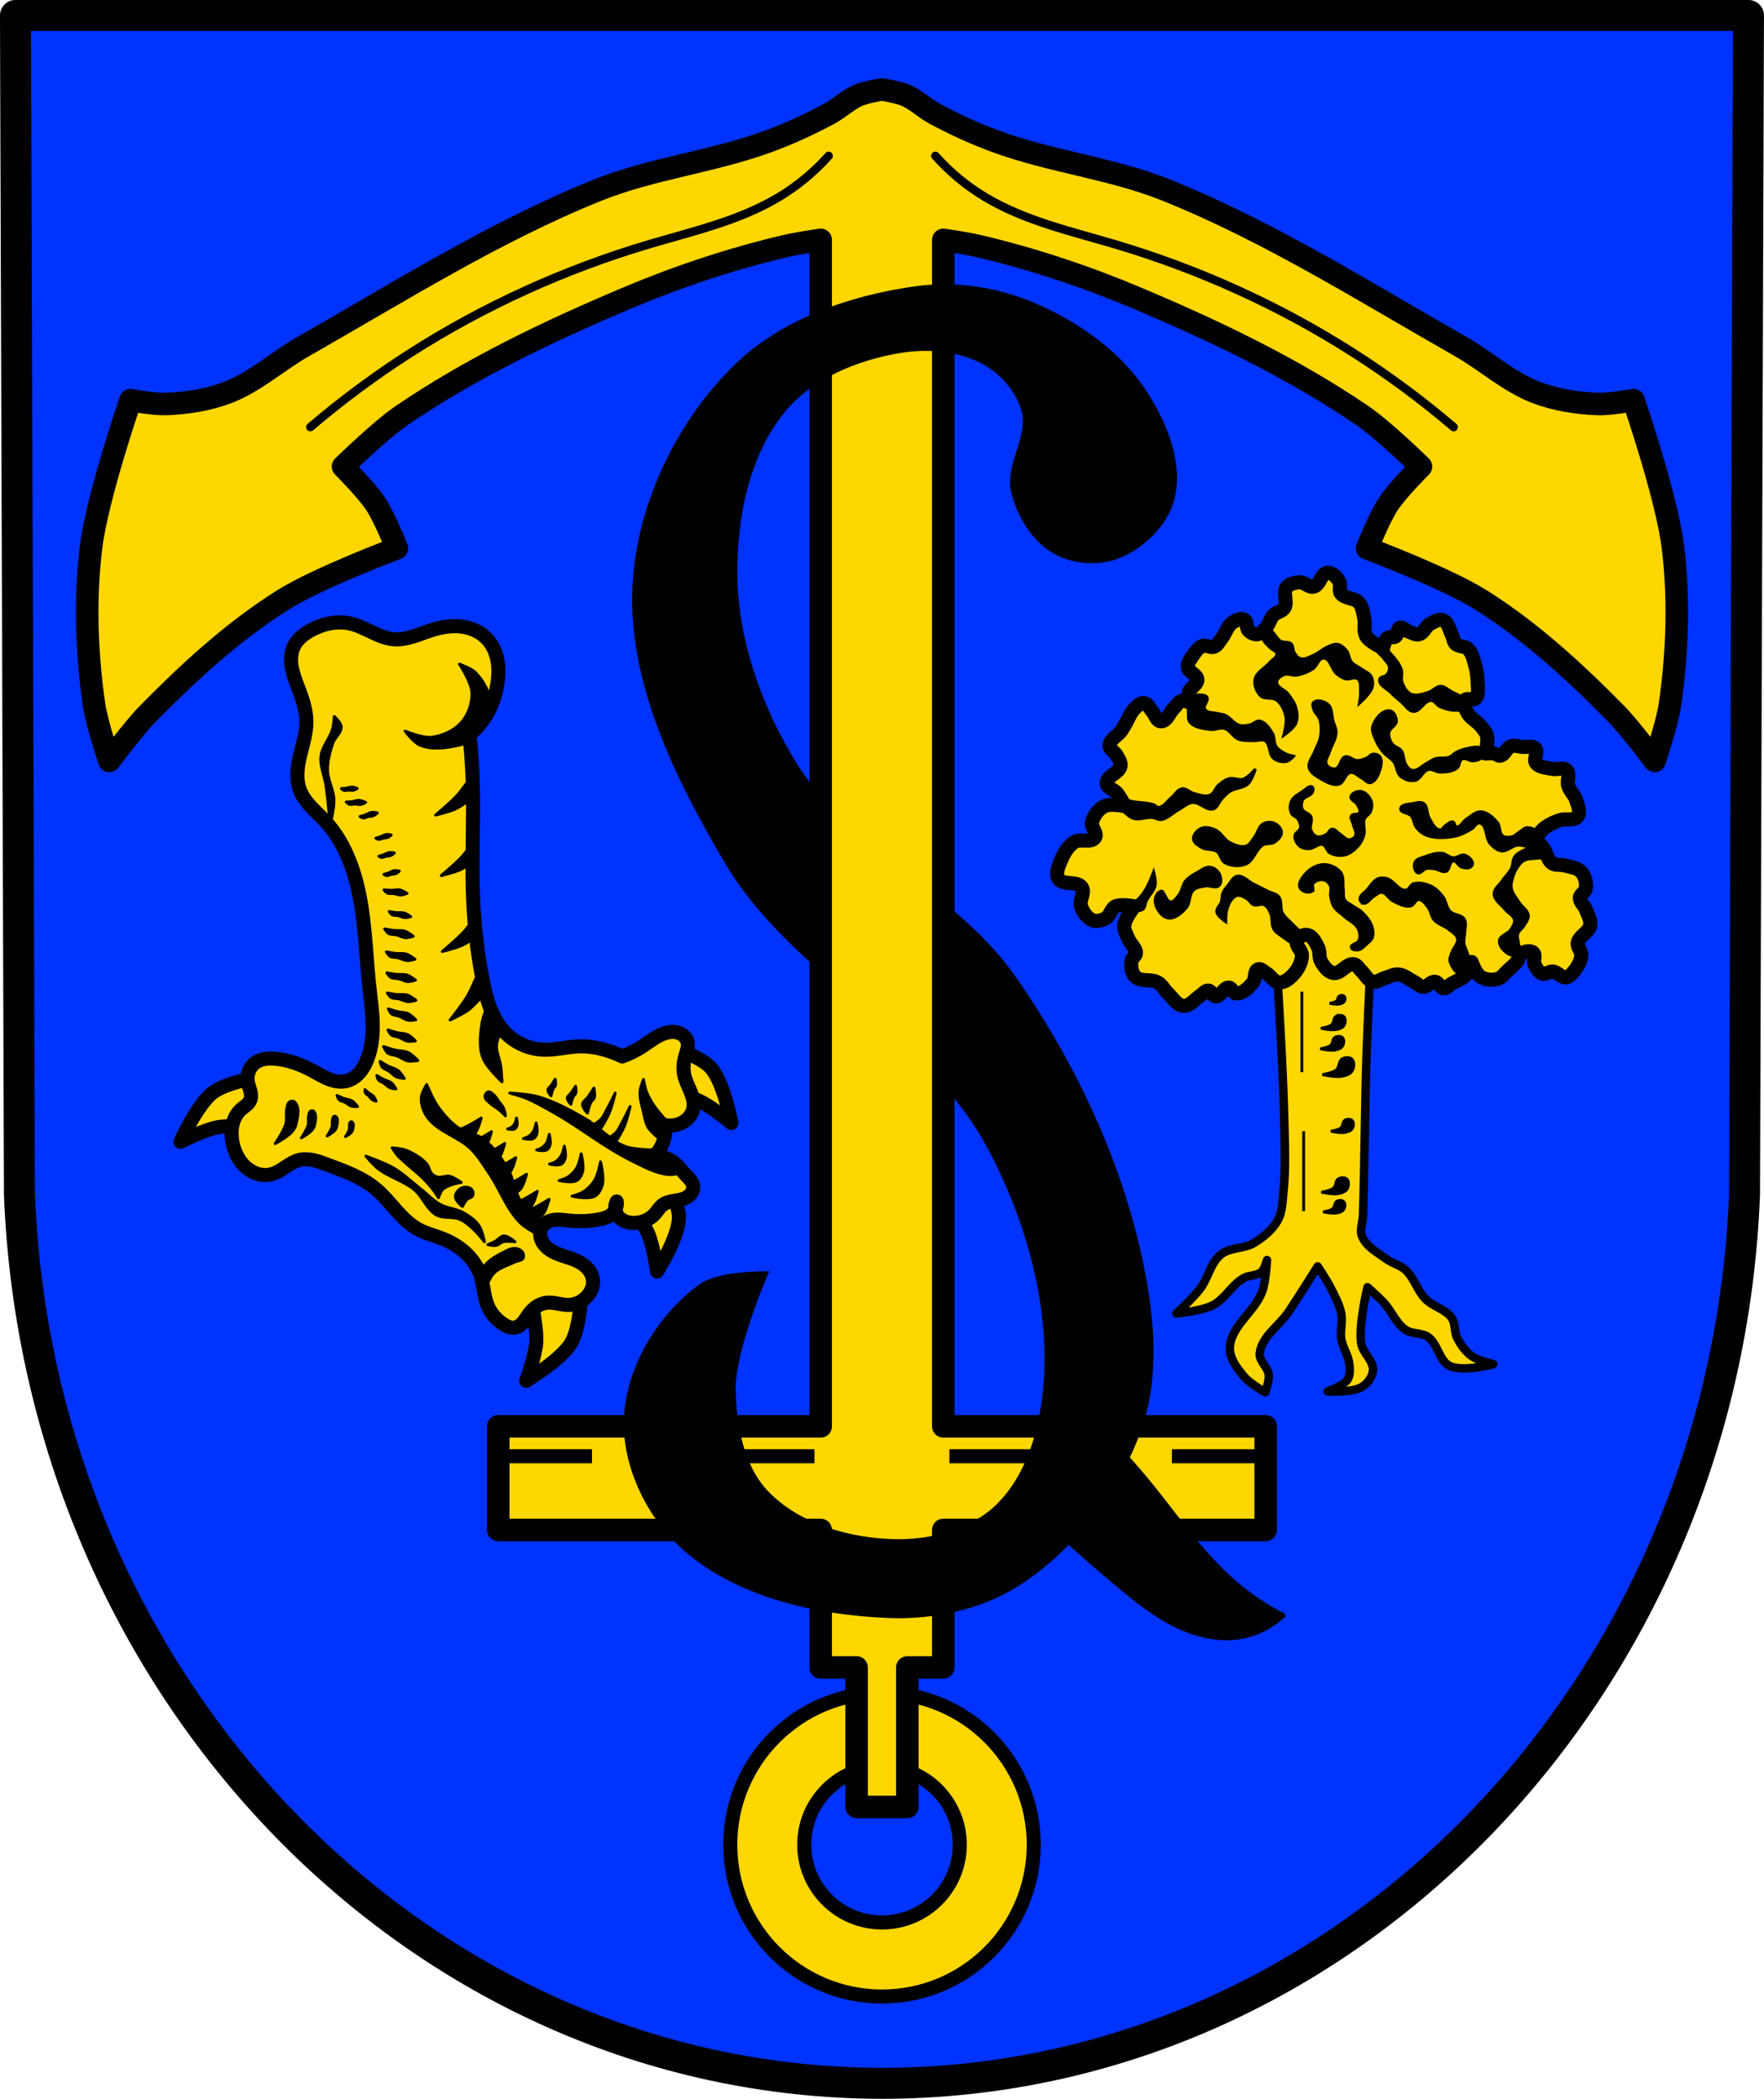
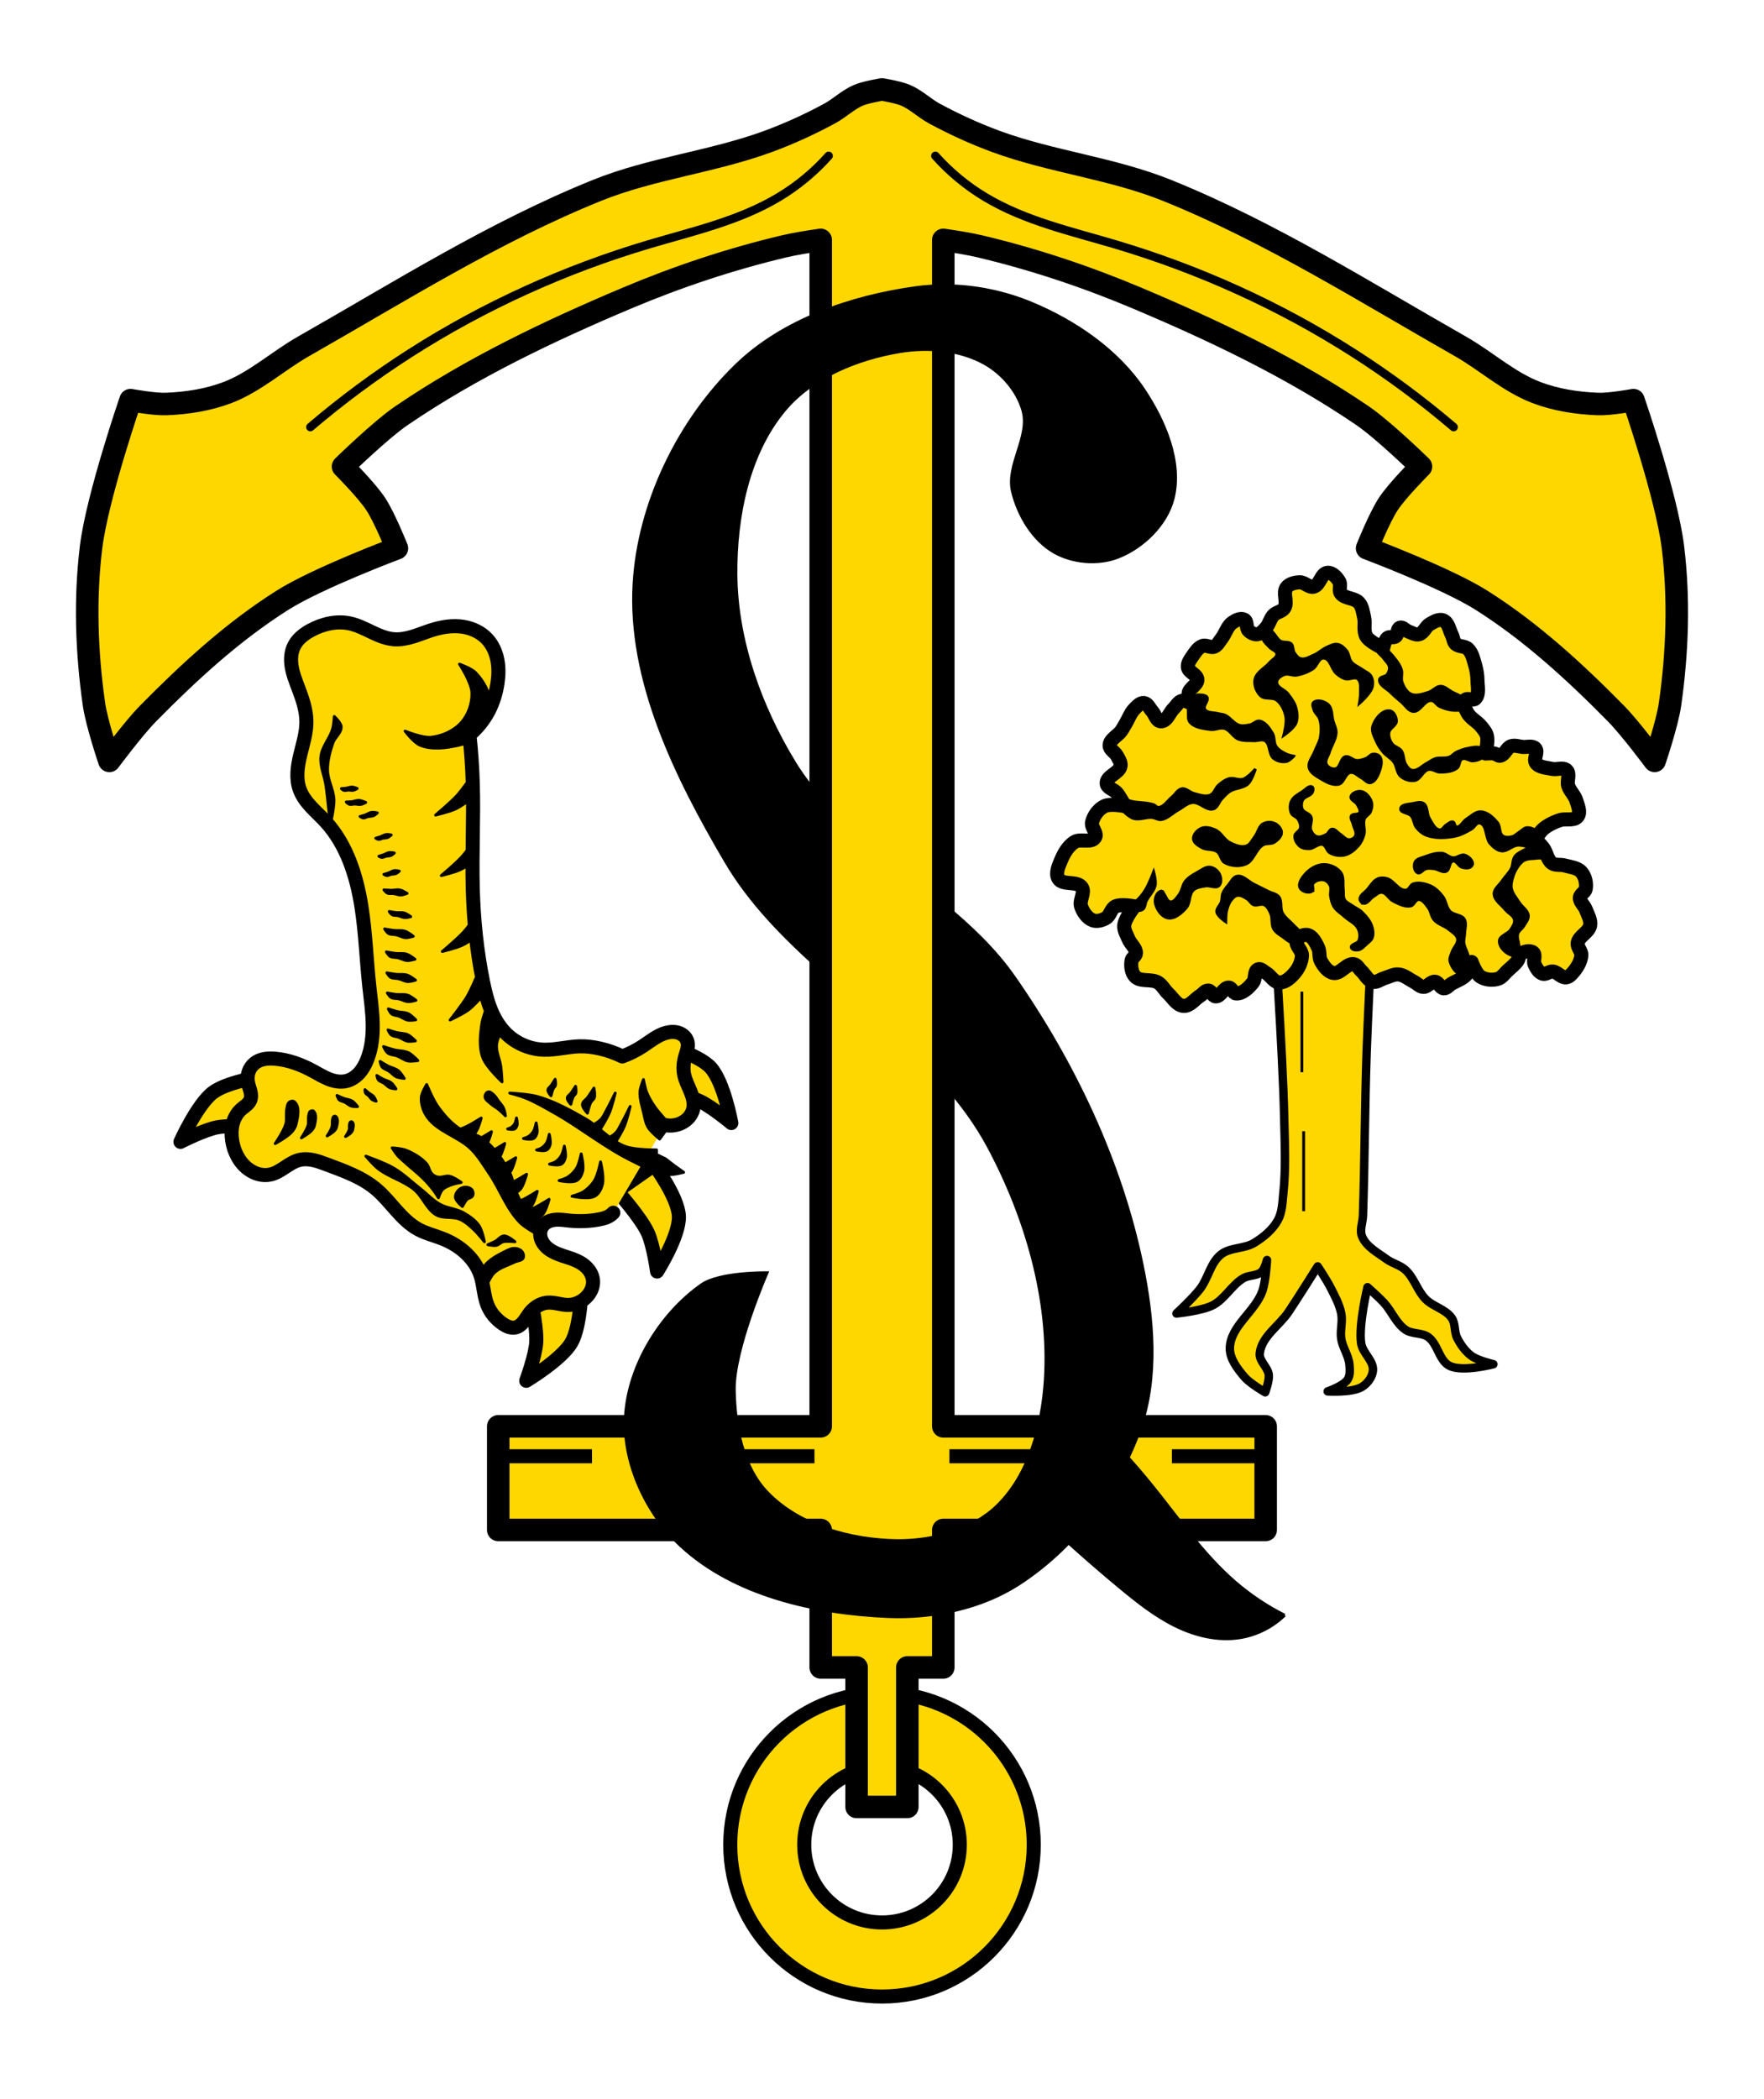
<svg xmlns="http://www.w3.org/2000/svg" xmlns:ns1="http://www.inkscape.org/namespaces/inkscape" xmlns:ns2="http://sodipodi.sourceforge.net/DTD/sodipodi-0.dtd" version="1.1" viewBox="0 0 626.84 745.63" id="svg2" ns1:version="0.48.4 r9939" width="100%" height="100%" ns2:docname="result(16).svg">
  <defs id="defs80" />
  <ns2:namedview pagecolor="#ffffff" bordercolor="#666666" borderopacity="1" objecttolerance="10" gridtolerance="10" guidetolerance="10" ns1:pageopacity="0" ns1:pageshadow="2" ns1:window-width="640" ns1:window-height="480" id="namedview78" showgrid="false" ns1:zoom="0.31651087" ns1:cx="313.42" ns1:cy="372.815" ns1:window-x="0" ns1:window-y="0" ns1:window-maximized="0" ns1:current-layer="svg2" />
  <path d="m50.727 604.42-0.381 108.06c-1.853 45.454-38.473 81.455-82.88 81.478-44.368-0.056-81-36.068-82.88-81.478l-0.381-108.06h83.261z" fill="none" id="path6" />
-   <path d="m621.33 5.494-1.408 418.83c-6.854 176.18-142.29 315.71-306.51 315.8-164.08-0.216-299.56-139.8-306.51-315.8l-1.408-418.83h307.92z" fill="#03f" stroke="#000" stroke-linecap="round" stroke-linejoin="round" stroke-width="11" id="path8" />
  <path d="m313.44 601.41c-29.785 0-53.938 24.153-53.938 53.938s24.153 53.938 53.938 53.938 53.906-24.153 53.906-53.938-24.122-53.938-53.906-53.938zm0 26.312c15.263 0 27.625 12.362 27.625 27.625s-12.362 27.625-27.625 27.625-27.656-12.362-27.656-27.625 12.394-27.625 27.656-27.625z" fill="#ffd700" stroke="#000" stroke-dashoffset="3.118" stroke-linecap="round" stroke-linejoin="round" stroke-width="5" id="path10" />
  <path d="m313.42 31.781s-5.734 0.938-8.375 2.062c-3.722 1.584-6.691 4.579-10.25 6.5-7.043 3.802-14.332 7.145-21.844 9.906-19.796 7.276-41.286 9.512-60.844 17.406-36.478 14.724-70.025 35.927-104.22 55.375-9.152 5.205-17.167 12.641-27 16.406-6.927 2.652-14.464 3.806-21.875 4.094-4.236 0.165-12.625-1.375-12.625-1.375s-11.841 34.372-14.031 52.281c-2.255 18.432-1.59 37.335 1.031 55.719 0.983 6.893 5.469 20.156 5.469 20.156s8.633-11.616 13.688-16.75c14.631-14.862 30.178-29.179 47.812-40.312 12.586-7.947 40.688-18.469 40.688-18.469s-4.341-10.866-7.531-15.719c-3.237-4.925-11.625-13.312-11.625-13.312s13.236-12.943 20.844-18.125c24.843-16.922 52.275-30 79.969-41.688 18.119-7.647 36.894-13.904 56.031-18.437 3.451-0.817 8.245-1.613 12.906-2.281v421.5h-114.59v36.812h114.59v48.844h12.75v49.562h18.031v-49.562h12.781v-48.844h114.56v-36.812h-114.56v-421.5c4.651 0.667 9.463 1.466 12.906 2.281 19.137 4.533 37.912 10.791 56.031 18.437 27.694 11.687 55.126 24.766 79.969 41.688 7.607 5.182 20.844 18.125 20.844 18.125s-8.388 8.388-11.625 13.312c-3.191 4.853-7.531 15.719-7.531 15.719s28.07 10.522 40.656 18.469c17.635 11.134 33.213 25.45 47.844 40.312 5.054 5.135 13.688 16.75 13.688 16.75s4.486-13.263 5.469-20.156c2.621-18.384 3.286-37.287 1.031-55.719-2.191-17.909-14.031-52.281-14.031-52.281s-8.389 1.54-12.625 1.375c-7.411-0.288-14.98-1.442-21.906-4.094-9.833-3.765-17.848-11.201-27-16.406-34.194-19.448-67.71-40.651-104.19-55.375-19.558-7.894-41.048-10.13-60.844-17.406-7.512-2.761-14.801-6.104-21.844-9.906-3.559-1.921-6.528-4.916-10.25-6.5-2.641-1.124-8.375-2.062-8.375-2.062z" fill="#ffd700" stroke="#000" stroke-dashoffset="3.118" stroke-linecap="round" stroke-linejoin="round" stroke-width="8" id="path12" />
  <path d="m179.25 517.35h31.116" fill="none" stroke="#000" stroke-width="5" id="path14" />
  <path d="m416.44 517.35h31.116" fill="none" stroke="#000" stroke-width="5" id="path16" />
  <path d="m258.31 517.35h31.116" fill="none" stroke="#000" stroke-width="5" id="path18" />
  <path d="m337.38 517.35h31.116" fill="none" stroke="#000" stroke-width="5" id="path20" />
  <path d="m110.28 151.73c11.229-9.566 23.112-18.364 35.538-26.312 26.236-16.782 54.889-29.749 84.745-38.614 15.73-4.67 32.052-8.317 46.131-16.744 6.62-3.962 12.634-8.935 17.769-14.694" fill="none" stroke="#000" stroke-linecap="round" stroke-linejoin="round" stroke-width="3" id="path22" />
  <path d="m516.56 151.73c-11.229-9.566-23.112-18.364-35.538-26.312-26.236-16.782-54.889-29.749-84.745-38.614-15.73-4.67-32.052-8.317-46.131-16.744-6.62-3.962-12.634-8.935-17.769-14.694" fill="none" stroke="#000" stroke-linecap="round" stroke-linejoin="round" stroke-width="3" id="path24" />
  <path transform="translate(0 -1.7412e-5)" d="m335.81 101.5c-3.501-0.014-6.98 0.214-10.406 0.688-22.973 3.177-47.236 11.47-63.875 27.625-20.429 19.834-34.513 48.952-36.219 77.375-2.079 34.627 14.958 68.935 32.531 98.844 8.667 14.75 20.82 26.96 33.781 38.562v-61.188c-3.386-3.871-6.51-7.956-9.219-12.375-12.211-19.923-20.691-43.571-20.875-66.938-0.16-20.269 4.224-42.73 17.188-58.312 9.834-11.821 25.986-18.367 41.156-20.875 9.994-1.652 21.275-0.704 30.094 4.281 6.205 3.508 11.541 9.74 13.5 16.594 2.665 9.324-5.965 19.418-3.688 28.844 2.04 8.442 7.205 17.144 14.719 21.5 6.573 3.81 15.629 4.572 22.719 1.844 8.918-3.432 17.331-11.607 19.656-20.875 3.249-12.953-3.015-27.586-10.438-38.688-9.328-13.952-24.413-24.235-39.906-30.688-9.579-3.989-20.215-6.178-30.719-6.219zm-0.625 219.59v63.75c6.132 6.916 11.618 14.295 16 22.469 13.438 25.068 22.048 54.521 20.25 82.906-1.012 15.969-5.681 33.693-17.188 44.812-9.029 8.725-23.039 12.44-35.594 12.281-16.383-0.207-34.745-5.34-46.062-17.188-8.762-9.173-11.408-23.536-11.656-36.219-0.282-14.447 11.656-41.75 11.656-41.75s-16.881-0.275-23.344 4.281c-14.689 10.356-25.909 28.717-27 46.656-1.013 16.657 7.427 34.707 19.656 46.062 19.018 17.659 47.727 24.063 73.656 25.156 16.018 0.675 33.222-2.905 46.656-11.656 19.552-12.736 35.311-33.219 43-55.25 6.407-18.358 4.54-39.305 0.594-58.344-7.55-36.421-24.148-71.384-45.406-101.91-6.912-9.924-15.789-18.233-25.219-26.062z" stroke="#000" stroke-width="1px" id="path26" />
  <path d="m456.52 573.82c-4.297 4.198-9.91 7.03-15.84 7.991-7.857 1.274-15.974-0.713-23.11-4.237-7.137-3.524-13.43-8.52-19.557-13.601-9.936-8.239-19.599-16.807-28.968-25.686l21.976-30.823c6.342 6.284 12.347 12.909 17.98 19.835 9.635 11.847 18.281 24.679 29.824 34.676 5.379 4.659 11.338 8.647 17.695 11.844v1e-5" stroke="#000" stroke-width="1px" id="path28" />
  <path transform="translate(0 -1.7412e-5)" d="m235.16 371.03-4.969 16.219s12.362 1.32 18 3.719c4.346 1.849 11.688 8 11.688 8s-2.629-14.55-7.375-19.719c-4.326-4.712-17.344-8.219-17.344-8.219zm-139.88 11.062s-14.1 1.911-19.562 6c-5.618 4.205-11.594 17.562-11.594 17.562s8.538-4.357 13.188-5.188c6.031-1.077 18.375 0.406 18.375 0.406l-0.406-18.781zm137.22 31.781-13.188 9.25s8.295 9.256 10.875 14.812c1.989 4.284 3.312 13.781 3.312 13.781s7.992-12.581 7.75-19.594c-0.233-6.745-8.75-18.25-8.75-18.25zm-25.844 42.906-18.688 1.844s2.939 12.102 2.594 18.219c-0.266 4.715-3.562 13.688-3.562 13.688s12.563-7.512 16.062-13.594c3.403-5.914 3.594-20.156 3.594-20.156z" fill="#ffd700" stroke="#000" stroke-linecap="round" stroke-linejoin="round" stroke-width="5" id="path30" />
-   <path d="m236.31 399.68c2.011 0.419 4.161 0.132 5.992-0.799 0.957-0.487 1.829-1.146 2.526-1.962 0.698-0.816 1.217-1.788 1.468-2.832 0.253-1.052 0.23-2.158 0.039-3.223-0.191-1.065-0.547-2.094-0.956-3.096-0.817-2.004-1.859-3.942-2.279-6.065-0.419-2.114-0.196-4.32 0.399-6.392 0.245-0.853 0.553-1.689 0.747-2.555 0.194-0.866 0.271-1.778 0.052-2.638-0.189-0.741-0.596-1.421-1.137-1.962s-1.213-0.945-1.933-1.202c-1.441-0.514-3.043-0.434-4.519-0.032-3.123 0.851-5.676 3.028-8.389 4.794-2.251 1.465-4.668 2.674-7.191 3.595-2.484-1.215-5.106-2.149-7.8-2.776-2.417-0.563-4.899-0.881-7.38-0.819-4.283 0.108-8.501 1.342-12.783 1.198-5.068-0.169-10.043-2.36-13.582-5.992-2.364-2.426-4.075-5.432-5.309-8.586-1.234-3.155-2.01-6.469-2.681-9.79-2.179-10.78-3.296-21.763-3.595-32.757-0.341-12.513 0.373-25.039 0-37.551-0.171-5.739-0.571-11.471-1.198-17.178 2.78-2.32 5.101-5.187 6.791-8.389 1.639-3.106 2.682-6.513 3.196-9.987 0.403-2.726 0.482-5.523-0.046-8.227-0.528-2.705-1.688-5.32-3.549-7.352-2.171-2.371-5.221-3.849-8.389-4.394-3.864-0.664-7.852 8.2e-4 -11.585 1.198-2.169 0.696-4.279 1.57-6.457 2.236-2.178 0.666-4.454 1.126-6.726 0.96-2.765-0.202-5.374-1.315-7.878-2.505-2.504-1.189-4.996-2.482-7.701-3.088-4.715-1.056-9.733 0.097-13.982 2.397-2.442 1.322-4.758 3.106-5.992 5.593-1.133 2.283-1.247 4.963-0.816 7.475 0.431 2.512 1.373 4.903 2.28 7.286 1.474 3.871 2.887 7.863 2.931 12.004 0.043 4.106-1.26 8.087-2.218 12.08-0.958 3.993-1.56 8.278-0.159 12.138 0.831 2.289 2.321 4.283 3.969 6.075 1.648 1.792 3.471 3.417 5.124 5.205 7.581 8.206 11.134 19.378 12.858 30.416 1.466 9.388 1.769 18.917 2.796 28.363 0.473 4.352 1.101 8.697 1.194 13.075 0.093 4.377-0.366 8.827-1.993 12.892-0.693 1.73-1.604 3.394-2.868 4.764-1.263 1.37-2.9 2.437-4.723 2.826-2.024 0.432-4.148 0.012-6.072-0.751-1.923-0.763-3.694-1.859-5.513-2.844-4.215-2.284-8.804-4.012-13.582-4.394-1.254-0.1-2.523-0.107-3.76 0.12s-2.445 0.697-3.431 1.478c-0.989 0.783-1.73 1.865-2.138 3.058-0.408 1.193-0.485 2.492-0.259 3.733 0.196 1.077 0.613 2.102 0.875 3.165 0.131 0.532 0.223 1.076 0.226 1.623 0.003 0.548-0.085 1.1-0.302 1.603-0.301 0.699-0.837 1.272-1.416 1.766-0.579 0.494-1.211 0.924-1.78 1.43-1.511 1.345-2.523 3.2-3.018 5.161-0.495 1.961-0.492 4.026-0.178 6.024 0.608 3.864 2.472 7.629 5.593 9.987 1.13 0.854 2.413 1.515 3.782 1.879 1.369 0.364 2.825 0.426 4.207 0.118 1.9-0.423 3.575-1.509 5.2-2.58 1.625-1.071 3.292-2.167 5.186-2.613 1.601-0.377 3.287-0.266 4.894 0.086s3.152 0.937 4.694 1.512c6.17 2.301 12.539 4.547 17.577 8.789 2.678 2.255 4.889 5.002 7.224 7.61 2.335 2.609 4.862 5.133 7.956 6.771 2.647 1.402 5.602 2.098 8.389 3.196 3.253 1.281 6.304 3.133 8.789 5.593 2.147 2.126 3.864 4.716 4.794 7.59 1.095 3.386 1.085 7.078 2.397 10.386 1.098 2.769 3.107 5.15 5.593 6.791 0.651 0.43 1.341 0.814 2.085 1.05s1.548 0.32 2.31 0.148c1.131-0.255 2.072-1.046 2.804-1.944 0.732-0.898 1.299-1.919 1.99-2.85 0.77-1.039 1.699-1.968 2.782-2.675 1.083-0.707 2.323-1.188 3.61-1.32 1.269-0.13 2.547 0.077 3.801 0.313 1.254 0.235 2.514 0.5 3.789 0.486 2.577-0.028 5.098-1.252 6.791-3.196 1.248-1.432 2.069-3.295 1.997-5.193-0.055-1.448-0.625-2.852-1.496-4.01s-2.031-2.078-3.298-2.782c-3.097-1.72-6.786-2.163-9.848-3.946-1.531-0.891-2.903-2.148-3.629-3.764-0.363-0.808-0.557-1.696-0.52-2.582 0.037-0.885 0.309-1.765 0.814-2.492 0.491-0.706 1.189-1.256 1.964-1.628 0.775-0.373 1.625-0.574 2.481-0.659 1.712-0.17 3.431 0.117 5.142 0.29 3.459 0.35 6.968 0.233 10.386-0.399 0.956-0.177 1.909-0.395 2.807-0.766s1.744-0.901 2.386-1.631c0.947-1.077 1.396-2.575 1.198-3.995-0.44 0.898-0.604 1.929-0.462 2.92 0.141 0.99 0.587 1.935 1.261 2.673 0.599 0.656 1.367 1.145 2.195 1.468 0.827 0.322 1.712 0.481 2.599 0.53 2.962 0.161 6.01-0.987 7.99-3.196 0.947-1.057 1.661-2.344 2.796-3.196 1.121-0.841 2.537-1.169 3.919-1.404 1.381-0.235 2.799-0.404 4.071-0.992 0.846-0.392 1.617-0.974 2.146-1.743 0.528-0.768 0.798-1.731 0.651-2.652-0.116-0.723-0.477-1.387-0.921-1.97-0.444-0.582-0.972-1.094-1.476-1.626-1.688-1.783-3.146-3.837-5.193-5.193-1.867-1.237-4.163-1.811-6.392-1.598 1.398-1.339 2.497-2.988 3.196-4.794 0.783-2.022 1.06-4.239 0.799-6.392" fill="#ffd700" stroke="#000" stroke-linecap="round" stroke-linejoin="round" stroke-width="5" id="path32" />
+   <path d="m236.31 399.68c2.011 0.419 4.161 0.132 5.992-0.799 0.957-0.487 1.829-1.146 2.526-1.962 0.698-0.816 1.217-1.788 1.468-2.832 0.253-1.052 0.23-2.158 0.039-3.223-0.191-1.065-0.547-2.094-0.956-3.096-0.817-2.004-1.859-3.942-2.279-6.065-0.419-2.114-0.196-4.32 0.399-6.392 0.245-0.853 0.553-1.689 0.747-2.555 0.194-0.866 0.271-1.778 0.052-2.638-0.189-0.741-0.596-1.421-1.137-1.962s-1.213-0.945-1.933-1.202c-1.441-0.514-3.043-0.434-4.519-0.032-3.123 0.851-5.676 3.028-8.389 4.794-2.251 1.465-4.668 2.674-7.191 3.595-2.484-1.215-5.106-2.149-7.8-2.776-2.417-0.563-4.899-0.881-7.38-0.819-4.283 0.108-8.501 1.342-12.783 1.198-5.068-0.169-10.043-2.36-13.582-5.992-2.364-2.426-4.075-5.432-5.309-8.586-1.234-3.155-2.01-6.469-2.681-9.79-2.179-10.78-3.296-21.763-3.595-32.757-0.341-12.513 0.373-25.039 0-37.551-0.171-5.739-0.571-11.471-1.198-17.178 2.78-2.32 5.101-5.187 6.791-8.389 1.639-3.106 2.682-6.513 3.196-9.987 0.403-2.726 0.482-5.523-0.046-8.227-0.528-2.705-1.688-5.32-3.549-7.352-2.171-2.371-5.221-3.849-8.389-4.394-3.864-0.664-7.852 8.2e-4 -11.585 1.198-2.169 0.696-4.279 1.57-6.457 2.236-2.178 0.666-4.454 1.126-6.726 0.96-2.765-0.202-5.374-1.315-7.878-2.505-2.504-1.189-4.996-2.482-7.701-3.088-4.715-1.056-9.733 0.097-13.982 2.397-2.442 1.322-4.758 3.106-5.992 5.593-1.133 2.283-1.247 4.963-0.816 7.475 0.431 2.512 1.373 4.903 2.28 7.286 1.474 3.871 2.887 7.863 2.931 12.004 0.043 4.106-1.26 8.087-2.218 12.08-0.958 3.993-1.56 8.278-0.159 12.138 0.831 2.289 2.321 4.283 3.969 6.075 1.648 1.792 3.471 3.417 5.124 5.205 7.581 8.206 11.134 19.378 12.858 30.416 1.466 9.388 1.769 18.917 2.796 28.363 0.473 4.352 1.101 8.697 1.194 13.075 0.093 4.377-0.366 8.827-1.993 12.892-0.693 1.73-1.604 3.394-2.868 4.764-1.263 1.37-2.9 2.437-4.723 2.826-2.024 0.432-4.148 0.012-6.072-0.751-1.923-0.763-3.694-1.859-5.513-2.844-4.215-2.284-8.804-4.012-13.582-4.394-1.254-0.1-2.523-0.107-3.76 0.12s-2.445 0.697-3.431 1.478c-0.989 0.783-1.73 1.865-2.138 3.058-0.408 1.193-0.485 2.492-0.259 3.733 0.196 1.077 0.613 2.102 0.875 3.165 0.131 0.532 0.223 1.076 0.226 1.623 0.003 0.548-0.085 1.1-0.302 1.603-0.301 0.699-0.837 1.272-1.416 1.766-0.579 0.494-1.211 0.924-1.78 1.43-1.511 1.345-2.523 3.2-3.018 5.161-0.495 1.961-0.492 4.026-0.178 6.024 0.608 3.864 2.472 7.629 5.593 9.987 1.13 0.854 2.413 1.515 3.782 1.879 1.369 0.364 2.825 0.426 4.207 0.118 1.9-0.423 3.575-1.509 5.2-2.58 1.625-1.071 3.292-2.167 5.186-2.613 1.601-0.377 3.287-0.266 4.894 0.086s3.152 0.937 4.694 1.512c6.17 2.301 12.539 4.547 17.577 8.789 2.678 2.255 4.889 5.002 7.224 7.61 2.335 2.609 4.862 5.133 7.956 6.771 2.647 1.402 5.602 2.098 8.389 3.196 3.253 1.281 6.304 3.133 8.789 5.593 2.147 2.126 3.864 4.716 4.794 7.59 1.095 3.386 1.085 7.078 2.397 10.386 1.098 2.769 3.107 5.15 5.593 6.791 0.651 0.43 1.341 0.814 2.085 1.05s1.548 0.32 2.31 0.148c1.131-0.255 2.072-1.046 2.804-1.944 0.732-0.898 1.299-1.919 1.99-2.85 0.77-1.039 1.699-1.968 2.782-2.675 1.083-0.707 2.323-1.188 3.61-1.32 1.269-0.13 2.547 0.077 3.801 0.313 1.254 0.235 2.514 0.5 3.789 0.486 2.577-0.028 5.098-1.252 6.791-3.196 1.248-1.432 2.069-3.295 1.997-5.193-0.055-1.448-0.625-2.852-1.496-4.01s-2.031-2.078-3.298-2.782c-3.097-1.72-6.786-2.163-9.848-3.946-1.531-0.891-2.903-2.148-3.629-3.764-0.363-0.808-0.557-1.696-0.52-2.582 0.037-0.885 0.309-1.765 0.814-2.492 0.491-0.706 1.189-1.256 1.964-1.628 0.775-0.373 1.625-0.574 2.481-0.659 1.712-0.17 3.431 0.117 5.142 0.29 3.459 0.35 6.968 0.233 10.386-0.399 0.956-0.177 1.909-0.395 2.807-0.766s1.744-0.901 2.386-1.631" fill="#ffd700" stroke="#000" stroke-linecap="round" stroke-linejoin="round" stroke-width="5" id="path32" />
  <path transform="translate(0 -1.7412e-5)" d="m163.28 235.94s4.281 6.491 4.406 10.188c0.126 3.719-1.276 7.752-3.75 10.531-2.64 2.966-6.742 4.804-10.688 5.25-3.176 0.359-9.312-2.188-9.312-2.188s3.099 4.15 5.406 5.062c4.207 1.664 9.178 0.984 13.594 0 1.951-0.435 3.995-1.116 5.406-2.531 3.216-3.224 5.787-7.821 5.781-12.375-5e-3 -3.997-2.337-7.981-5.094-10.875-1.501-1.575-5.75-3.062-5.75-3.062zm-44.5 18.594s-0.184 2.895-0.562 4.281c-0.941 3.447-3.776 6.325-4.188 9.875-0.41 3.54 1.318 7.002 1.812 10.531 0.646 4.603 1.5 13.875 1.5 13.875s1.439-5.932 1.344-8.938c-0.115-3.623-2.253-7.001-2.281-10.625-0.025-3.258 0.842-6.514 1.906-9.594 0.707-2.046 3.078-3.621 2.938-5.781-0.095-1.454-2.469-3.625-2.469-3.625zm48.375 21.812s-2.981 4.312-4.75 6.25c-2.321 2.543-7.625 6.969-7.625 6.969s4.873-1.133 7.125-2.188c2.259-1.057 6.281-4.094 6.281-4.094l-1.031-6.938zm-42 3.25c-0.72-0.036-1.411 0.306-2.125 0.406-0.57 0.08-1.719 0.156-1.719 0.156s0.569 0.556 0.938 0.656c0.494 0.134 1.019-0.113 1.531-0.125 0.604-0.014 1.22 0.183 1.812 0.062 0.484-0.098 1.344-0.625 1.344-0.625s-1.162-0.5-1.781-0.531zm2.312 4.719c-0.11 1e-3 -0.235 0.02-0.344 0.031-0.678 0.073-1.324 0.344-2 0.438-0.693 0.096-2.094 0.125-2.094 0.125s0.677 0.707 1.125 0.844c0.598 0.183 1.249-0.096 1.875-0.094 0.751 2e-3 1.51 0.255 2.25 0.125 0.602-0.106 1.688-0.719 1.688-0.719s-1.43-0.597-2.188-0.719c-0.108-0.017-0.203-0.033-0.312-0.031zm4.562 4.281c-0.801 0.121-1.516 0.667-2.281 0.938-0.599 0.212-1.812 0.531-1.812 0.531s0.73 0.504 1.156 0.531c0.562 0.036 1.104-0.344 1.656-0.469 0.664-0.15 1.371-0.078 2-0.344 0.51-0.216 1.344-1 1.344-1s-1.373-0.291-2.062-0.188zm5.688 7.844c-0.202-0.012-0.377 0.008-0.531 0.031-0.715 0.108-1.348 0.571-2.031 0.812-0.535 0.189-1.625 0.5-1.625 0.5s0.651 0.413 1.031 0.438c0.502 0.032 0.976-0.295 1.469-0.406 0.593-0.134 1.22-0.075 1.781-0.312 0.456-0.193 1.219-0.875 1.219-0.875s-0.706-0.152-1.312-0.188zm30.875 2.062s-2.852 4.098-4.531 5.938c-2.204 2.414-7.25 6.625-7.25 6.625s4.643-1.093 6.781-2.094c2.145-1.004 5.938-3.875 5.938-3.875l-0.938-6.594zm-29.781 4.344c-0.202-0.012-0.377 0.008-0.531 0.031-0.715 0.108-1.348 0.571-2.031 0.812-0.535 0.189-1.625 0.5-1.625 0.5s0.651 0.413 1.031 0.438c0.502 0.032 0.976-0.295 1.469-0.406 0.593-0.134 1.251-0.075 1.812-0.312 0.456-0.193 1.188-0.875 1.188-0.875s-0.706-0.152-1.312-0.188zm1.25 6.438c-0.715 0.108-1.316 0.602-2 0.844-0.535 0.189-1.656 0.5-1.656 0.5s0.682 0.413 1.062 0.438c0.502 0.032 0.944-0.295 1.438-0.406 0.593-0.134 1.251-0.075 1.812-0.312 0.456-0.193 1.188-0.875 1.188-0.875s-1.228-0.28-1.844-0.188zm1.312 6.812c-0.802 3e-3 -1.601 0.201-2.406 0.188-0.84-0.014-2.531-0.156-2.531-0.156s0.703 0.925 1.219 1.156c0.679 0.304 1.508 0.087 2.25 0.188 0.892 0.121 1.723 0.539 2.625 0.5 0.732-0.032 2.125-0.594 2.125-0.594s-1.566-0.998-2.469-1.188c-0.262-0.055-0.545-0.095-0.812-0.094zm-3.062 7.719s0.565 0.906 1.031 1.156c0.615 0.33 1.4 0.189 2.094 0.344 0.834 0.186 1.611 0.642 2.469 0.688 0.696 0.037 2.062-0.344 2.062-0.344s-1.413-1.033-2.25-1.281c-0.972-0.288-2.047-0.076-3.062-0.188-0.795-0.087-2.344-0.375-2.344-0.375zm31.219 0.969s-2.981 4.343-4.75 6.281c-2.321 2.543-7.625 6.969-7.625 6.969s4.873-1.165 7.125-2.219c2.259-1.057 6.281-4.062 6.281-4.062l-1.031-6.969zm-32.844 5.219s0.756 1.27 1.375 1.625c0.816 0.468 1.86 0.28 2.781 0.5 1.107 0.264 2.142 0.936 3.281 1 0.925 0.052 2.75-0.5 2.75-0.5s-1.857-1.46-2.969-1.812c-1.29-0.409-2.714-0.123-4.062-0.281-1.056-0.123-3.156-0.531-3.156-0.531zm0.594 8.156s0.756 1.27 1.375 1.625c0.816 0.468 1.86 0.28 2.781 0.5 1.107 0.264 2.142 0.904 3.281 0.969 0.925 0.052 2.75-0.469 2.75-0.469s-1.857-1.46-2.969-1.812c-1.29-0.409-2.714-0.123-4.062-0.281-1.056-0.123-3.156-0.531-3.156-0.531zm0.188 7.438s0.756 1.27 1.375 1.625c0.816 0.468 1.891 0.28 2.812 0.5 1.107 0.264 2.111 0.936 3.25 1 0.925 0.052 2.75-0.5 2.75-0.5s-1.857-1.46-2.969-1.812c-1.29-0.409-2.714-0.123-4.062-0.281-1.056-0.123-3.156-0.531-3.156-0.531zm31.906 1.312s-2.034 4.838-3.375 7.094c-1.759 2.96-6.062 8.375-6.062 8.375s4.539-2.106 6.531-3.594c1.999-1.492 5.312-5.281 5.312-5.281l-2.406-6.594zm-31.75 5.844s0.756 1.27 1.375 1.625c0.816 0.468 1.86 0.28 2.781 0.5 1.107 0.264 2.142 0.904 3.281 0.969 0.925 0.052 2.75-0.469 2.75-0.469s-1.857-1.492-2.969-1.844c-1.29-0.409-2.745-0.092-4.094-0.25-1.056-0.123-3.125-0.531-3.125-0.531zm35.969 3.562s-1.978 4.679-2.344 7.156c-0.596 4.031-1.103 8.386 0.281 12.219 1.251 3.463 6.875 8.656 6.875 8.656s-0.191-3.68-0.438-5.5c-0.35-2.589-1.702-5.083-1.5-7.688 0.166-2.137 2.188-6.062 2.188-6.062l-5.062-8.781zm-35.594 2.094s0.588 1.349 1.156 1.781c0.75 0.569 1.834 0.539 2.719 0.875 1.064 0.404 1.972 1.165 3.094 1.375 0.91 0.171 2.781-0.125 2.781-0.125s-1.631-1.695-2.688-2.188c-1.227-0.571-2.683-0.452-4-0.781-1.031-0.258-3.062-0.938-3.062-0.938zm-0.125 7.469s0.588 1.349 1.156 1.781c0.75 0.569 1.834 0.539 2.719 0.875 1.064 0.404 1.972 1.165 3.094 1.375 0.91 0.171 2.781-0.125 2.781-0.125s-1.662-1.695-2.719-2.188c-1.227-0.571-2.652-0.452-3.969-0.781-1.031-0.258-3.062-0.938-3.062-0.938zm-1.594 5.906s0.757 1.727 1.469 2.281c0.938 0.731 2.267 0.662 3.375 1.094 1.333 0.519 2.502 1.512 3.906 1.781 1.14 0.219 3.469-0.156 3.469-0.156s-2.052-2.181-3.375-2.812c-1.537-0.733-3.351-0.577-5-1-1.291-0.331-3.844-1.188-3.844-1.188zm-1.219 5.281s0.265 1.448 0.719 2c0.598 0.727 1.654 0.937 2.438 1.469 0.942 0.639 1.676 1.599 2.719 2.062 0.847 0.376 2.719 0.531 2.719 0.531s-1.21-2.027-2.125-2.75c-1.062-0.839-2.513-1.063-3.719-1.688-0.944-0.489-2.75-1.625-2.75-1.625zm-1.156 5s0.204 1.158 0.562 1.594c0.473 0.575 1.318 0.736 1.938 1.156 0.745 0.505 1.331 1.259 2.156 1.625 0.67 0.297 2.156 0.406 2.156 0.406s-0.964-1.585-1.688-2.156c-0.84-0.664-1.984-0.85-2.938-1.344-0.746-0.387-2.188-1.281-2.188-1.281zm63.375 1.344s-0.892 1.448-1.375 2.156c-0.382 0.56-1.171 0.968-1.219 1.656-0.056 0.798 1.125 2.094 1.125 2.094s0.394-1.771 0.781-2.562c0.197-0.403 0.653-0.66 0.781-1.094 0.213-0.723-0.094-2.25-0.094-2.25zm31.375 0.094s-1.163 2.806-1.25 4.281c-0.147 2.502 0.674 4.967 1.25 7.406 0.429 1.818 0.693 3.744 1.656 5.344 1.002 1.664 4.094 4.125 4.094 4.125l3.719-5.094s-3.893-4.114-5.5-6.438c-1.13-1.635-2.147-3.369-2.875-5.219-0.553-1.405-1.094-4.406-1.094-4.406zm-77.031 1.781s-1.852 2.954-1.938 4.625c-0.123 2.416 0.723 4.967 2.125 6.938 3.749 5.269 11.073 6.906 15.656 11.469 2.508 2.497 4.316 5.609 6.312 8.531 3.891 5.697 6.154 12.59 11 17.5 2.183 2.211 7.844 5.062 7.844 5.062l2.562-5.312s-2.137-0.472-4.188-1.219c0.611-0.38 1.571-1.005 2.062-1.656 1.115-1.475 2.062-5.156 2.062-5.156s-3.219 2.001-4.906 2.844c-0.979 0.489-2.437 1.087-3.25 1.406-0.065-0.08-0.125-0.168-0.188-0.25 0.597-0.369 1.622-1.022 2.125-1.688 1.115-1.475 2.031-5.156 2.031-5.156s-3.188 2.001-4.875 2.844c-0.324 0.162-0.752 0.343-1.188 0.531-0.286-0.618-0.586-1.244-0.875-1.844-0.174-0.362-0.324-0.75-0.469-1.125 0.566-0.392 1.206-0.883 1.531-1.312 1.115-1.475 2.062-5.156 2.062-5.156s-3.069 1.91-4.781 2.781c-0.336-1.153-0.687-2.297-1.188-3.375 0.033-0.038 0.066-0.088 0.094-0.125 1.115-1.475 2.031-5.156 2.031-5.156s-2.135 1.331-3.844 2.281c-0.566-0.906-1.152-1.789-1.781-2.656 0.972-1.666 1.719-4.688 1.719-4.688s-1.98 1.277-3.656 2.219c-0.758-0.875-1.557-1.694-2.406-2.469 0.778-1.686 1.344-3.938 1.344-3.938s-1.934 1.22-3.594 2.156c-0.838-0.531-1.732-0.918-2.688-1.25 0.237-0.204 0.447-0.399 0.594-0.594 1.115-1.475 2.031-5.156 2.031-5.156s-3.188 2.001-4.875 2.844c-0.648 0.323-1.662 0.752-2.5 1.094-0.264-0.147-0.533-0.294-0.781-0.469-2.914-2.052-5.325-4.835-7.375-7.75-1.639-2.331-3.844-7.625-3.844-7.625zm52.906 0.625s-1.04 1.606-1.594 2.375c-0.438 0.608-1.32 1.034-1.375 1.781-0.064 0.866 1.281 2.25 1.281 2.25s0.431-1.891 0.875-2.75c0.226-0.438 0.76-0.717 0.906-1.188 0.244-0.785-0.094-2.469-0.094-2.469zm6.531 0.625s-1.415 2.21-2.188 3.281c-0.61 0.847-1.83 1.459-1.906 2.5-0.089 1.206 1.781 3.156 1.781 3.156s0.6-2.648 1.219-3.844c0.315-0.61 1.046-1.001 1.25-1.656 0.34-1.093-0.156-3.438-0.156-3.438zm-81.375 0.562s-0.03 0.815 0.156 1.156c0.245 0.45 0.791 0.667 1.156 1.031 0.439 0.438 0.74 1.021 1.25 1.375 0.414 0.288 1.406 0.562 1.406 0.562s-0.46-1.208-0.875-1.688c-0.482-0.557-1.2-0.824-1.781-1.281-0.455-0.358-1.312-1.156-1.312-1.156zm44.031 0.781c-0.086-1e-3 -0.195 0.007-0.281 0.031-0.672 0.192-1.142 1.084-1.094 1.781 0.069 1.006 1.204 1.653 1.938 2.344 0.907 0.854 2.041 1.393 3 2.188 0.823 0.682 2.344 2.188 2.344 2.188s-0.29-1.894-0.688-2.75c-0.429-0.922-1.175-1.653-1.781-2.469-0.584-0.786-1.026-1.688-1.781-2.312-0.483-0.399-1.057-0.991-1.656-1zm7.406 0.438s3.838 1.027 5.656 1.781c3.669 1.521 7.109 3.538 10.562 5.5 9.221 5.241 17.551 12.057 27.062 16.75 4.17 2.058 8.407 4.442 13.031 4.938 1.841 0.197 5.5-0.812 5.5-0.812l-3.438-2.469-3.031-2.344-3.156-1.5v-1.656s-7.631 0.089-11.125-1.219c-1.179-0.441-2.286-1.017-3.344-1.688 0.921-1.473 2.287-3.746 3.031-5.5 0.951-2.24 2.062-7.031 2.062-7.031s-2.028 4.168-3.156 6.188c-0.601 1.076-1.084 2.267-1.938 3.156-0.51 0.531-1.336 1.103-2.156 1.625-1.16-0.886-2.304-1.808-3.438-2.75 0.79-1.248 2.475-3.998 3.312-5.969 0.951-2.24 2.062-7 2.062-7s-2.028 4.168-3.156 6.188c-0.601 1.076-1.084 2.267-1.938 3.156-0.577 0.601-1.554 1.278-2.469 1.844-1.012-0.777-2.06-1.498-3.156-2.125-5.386-3.082-10.91-6.103-16.875-7.812-3.193-0.915-9.906-1.25-9.906-1.25zm-61.375 0.844s0.343 1.14 0.75 1.531c0.537 0.516 1.398 0.561 2.062 0.906 0.799 0.415 1.45 1.108 2.312 1.375 0.7 0.217 2.188 0.156 2.188 0.156s-1.121-1.486-1.906-1.969c-0.912-0.561-2.089-0.59-3.094-0.969-0.786-0.297-2.312-1.031-2.312-1.031zm-16.031 2.031c-0.336 0.041-0.693 0.175-0.938 0.375-0.657 0.536-0.726 1.621-0.906 2.5-0.347 1.691 0.153 3.532-0.312 5.188-0.732 2.606-3.781 7.031-3.781 7.031s4.055-2.205 5.625-3.844c0.769-0.802 1.48-1.735 1.75-2.812 0.669-2.665 1.528-6.436-0.562-8.219-0.232-0.198-0.539-0.26-0.875-0.219zm7.094 3.406c-0.209 0.026-0.441 0.123-0.594 0.25-0.409 0.342-0.45 1.033-0.562 1.594-0.216 1.079 0.102 2.256-0.188 3.312-0.456 1.663-2.375 4.5-2.375 4.5s2.522-1.423 3.5-2.469c0.479-0.512 0.957-1.125 1.125-1.812 0.416-1.7 0.959-4.113-0.344-5.25-0.144-0.126-0.353-0.151-0.562-0.125zm8.125 1.938c-0.153 0.019-0.295 0.063-0.406 0.156-0.298 0.249-0.324 0.778-0.406 1.188-0.157 0.787 0.055 1.636-0.156 2.406-0.332 1.212-1.719 3.281-1.719 3.281s1.849-1.05 2.562-1.812c0.349-0.373 0.658-0.811 0.781-1.312 0.304-1.24 0.7-2.983-0.25-3.812-0.105-0.092-0.254-0.113-0.406-0.094zm64.594 0.625s-0.263 1.439-0.625 2.062c-0.306 0.527-0.755 0.97-1.25 1.312-0.383 0.265-1.281 0.531-1.281 0.531s1.791 0.416 2.531 0c0.463-0.26 0.717-0.817 0.844-1.344 0.201-0.832-0.219-2.562-0.219-2.562zm-58.719 1.344c-0.115 0.015-0.229 0.055-0.312 0.125-0.224 0.188-0.251 0.567-0.312 0.875-0.118 0.592 0.065 1.233-0.094 1.812-0.25 0.912-1.312 2.469-1.312 2.469s1.401-0.77 1.938-1.344c0.263-0.281 0.501-0.623 0.594-1 0.228-0.932 0.527-2.251-0.188-2.875-0.079-0.069-0.198-0.077-0.312-0.062zm65.719 0.406s-0.421 2.058-0.938 2.938c-0.437 0.744-1.043 1.392-1.75 1.875-0.548 0.374-1.844 0.75-1.844 0.75s2.536 0.586 3.594 0c0.661-0.367 1.068-1.194 1.25-1.938 0.287-1.173-0.312-3.625-0.312-3.625zm4.656 4.062s-0.39 2.058-0.906 2.938c-0.437 0.744-1.074 1.392-1.781 1.875-0.548 0.374-1.844 0.75-1.844 0.75s2.567 0.586 3.625 0c0.661-0.367 1.037-1.194 1.219-1.938 0.287-1.173-0.312-3.625-0.312-3.625zm5.344 4.188s-0.461 2.356-1.062 3.375c-0.509 0.862-1.24 1.628-2.062 2.188-0.637 0.433-2.156 0.844-2.156 0.844s2.988 0.679 4.219 0c0.77-0.425 1.195-1.357 1.406-2.219 0.333-1.359-0.344-4.188-0.344-4.188zm-61.188 0.625s1.19 1.854 1.906 2.688c0.752 0.875 1.651 1.594 2.5 2.375 2.188 2.012 4.588 3.803 6.688 5.906 1.283 1.285 2.488 2.652 3.594 4.094 0.657 0.857 1.781 2.688 1.781 2.688s0.662-2.103 1.406-2.875c0.889-0.922 2.209-1.359 3.406-1.812 1.057-0.401 3.281-0.781 3.281-0.781s-2.642-1.898-4.188-2.219c-1.34-0.278-2.751 0.578-4.094 0.312-0.73-0.144-1.461-0.487-2-1-1.08-1.027-1.165-2.822-2.188-3.906-1.983-2.103-4.616-3.646-7.312-4.688-1.511-0.584-4.781-0.781-4.781-0.781zm67.188 2.125s-0.696 3.492-1.594 5c-0.759 1.276-1.865 2.39-3.094 3.219-0.951 0.642-3.188 1.281-3.188 1.281s4.444 1.005 6.281 0c1.149-0.629 1.81-2.038 2.125-3.312 0.498-2.012-0.531-6.188-0.531-6.188zm-76.531 0.812s2.689 3.168 4.312 4.438c3.885 3.038 8.999 4.31 12.812 7.438 3.098 2.541 4.453 7.054 7.938 9.031 2.464 1.398 5.777 0.433 8.375 1.562 1.883 0.819 3.424 2.268 4.938 3.656 1.408 1.292 3.781 4.312 3.781 4.312s-0.792-4.083-1.938-5.75c-1.347-1.96-3.436-3.381-5.5-4.562-2.568-1.47-5.758-1.562-8.344-3-2.571-1.43-4.588-3.689-6.906-5.5-3.202-2.502-6.15-5.384-9.656-7.438-3.061-1.793-9.812-4.188-9.812-4.188zm83.406 2.031s-0.904 4.53-2.062 6.469c-0.98 1.639-2.383 3.06-3.969 4.125-1.228 0.825-4.125 1.625-4.125 1.625s5.722 1.292 8.094 0c1.483-0.808 2.343-2.611 2.75-4.25 0.642-2.586-0.688-7.969-0.688-7.969zm-48.062 9c-0.476 0.012-0.944 0.13-1.344 0.312-1.177 0.536-2.208 1.895-2.188 3.188 0.022 1.405 2.5 3.375 2.5 3.375s0.902-1.764 1.594-2.469c0.589-0.6 1.779-0.627 2.094-1.406 0.294-0.726 0.081-1.787-0.5-2.312-0.544-0.492-1.363-0.708-2.156-0.688zm13.75 17.312c-1.23 0.042-2.039 1.357-3.125 1.938-0.842 0.45-2.625 1.188-2.625 1.188s2.015 0.448 3 0.25c0.916-0.185 1.562-1.057 2.469-1.281 1.351-0.334 4.188 0 4.188 0s-2.428-2.144-3.906-2.094zm3.406 4.438c-1.466 0.131-2.848 1.029-4.188 1.688-1.722 0.846-3.402 1.859-4.844 3.125-1.16 1.018-3 3.531-3 3.531l2.219 5.469s1.483-3.711 2.875-5.062c2.013-1.954 4.921-2.698 7.438-3.938 0.945-0.465 2.358-0.397 2.875-1.312 0.366-0.649 0.172-1.605-0.25-2.219-0.529-0.77-1.568-1.213-2.5-1.281-0.213-0.016-0.416-0.019-0.625 0z" stroke="#000" stroke-linecap="round" stroke-linejoin="round" id="path34" />
  <path d="m452.48 325.04s3.353 48.026 3.862 72.082c0.189 8.937 0.649 17.927-0.301 26.815-0.345 3.23-0.385 6.702-1.952 9.548-1.866 3.389-5.072 6.017-8.367 8.045-3.582 2.205-8.641 1.531-11.906 4.183-3.698 3.004-4.497 8.451-7.401 12.228-2.45 3.188-8.367 8.688-8.367 8.688s8.955-0.896 12.872-2.896c4.332-2.212 6.744-7.196 10.941-9.654 1.961-1.149 4.754-0.724 6.436-2.253 1.137-1.033 1.931-4.183 1.931-4.183s-0.405 7.457-1.609 10.941c-2.541 7.357-11.369 12.493-11.585 20.273-0.106 3.836 2.679 7.36 5.149 10.297 1.974 2.349 7.401 5.471 7.401 5.471s1.482-4.04 1.287-6.114c-0.261-2.777-3.514-4.95-3.218-7.723 0.639-5.977 6.961-9.803 10.297-14.803 3.535-5.296 10.297-16.09 10.297-16.09s3.198 4.826 4.505 7.401c1.523 3.002 3.205 6.03 3.862 9.332 0.585 2.946-0.465 6.043 0 9.01 0.489 3.117 2.591 5.87 2.896 9.01 0.178 1.827 0.358 3.932-0.644 5.471-1.496 2.297-7.08 4.183-7.08 4.183s8.738 0.564 12.228-1.609c1.97-1.226 3.654-3.481 3.862-5.792 0.314-3.493-3.665-6.185-4.183-9.654-0.989-6.619 2.253-19.951 2.253-19.951s3.993 3.517 5.792 5.471c2.792 3.031 4.329 7.317 7.723 9.654 2.319 1.597 5.751 0.942 8.045 2.574 3.496 2.488 3.846 8.459 7.723 10.297 4.656 2.208 15.446-0.644 15.446-0.644s-5.497-1.282-7.723-2.896c-2.224-1.613-3.903-3.987-5.149-6.436-1.109-2.18-0.539-5.068-1.931-7.08-2.185-3.159-6.65-4.009-9.332-6.758-2.909-2.981-4.014-7.477-7.08-10.297-1.909-1.757-4.666-2.327-6.758-3.862-3.182-2.335-7.187-4.395-8.688-8.045-0.939-2.284 0.241-4.933 0.322-7.401 0.632-19.195 0.644-38.407 1.287-57.601 0.403-12.019 1.609-36.041 1.609-36.041z" fill="#ffd700" stroke="#000" stroke-linecap="round" stroke-linejoin="round" stroke-width="3" id="path36" />
  <path d="m462.63 352.28v28.629" fill="none" stroke="#000" stroke-width="1px" id="path38" />
  <path d="m463.25 401.87v28.422" fill="none" stroke="#000" id="path40" />
-   <path d="m476.84 353.62c-0.319-8e-3 -0.655 0.085-0.906 0.219-0.632 0.338-0.478 1.367-1.031 1.812-0.652 0.525-2.438 0.781-2.438 0.781s2.243 0.478 3.344 0.281c0.669-0.12 1.486-0.327 1.844-0.875 0.356-0.545 0.464-1.44 0-1.906-0.198-0.198-0.493-0.305-0.812-0.312zm-0.594 7.094c-0.505-0.013-1.04 0.092-1.438 0.312-1.001 0.557-0.717 2.298-1.594 3.031-1.033 0.864-3.844 1.25-3.844 1.25s3.538 0.793 5.281 0.469c1.059-0.197 2.34-0.503 2.906-1.406 0.563-0.898 0.735-2.42 0-3.188-0.313-0.327-0.807-0.456-1.312-0.469zm-0.438 7.469c-0.487-0.013-1.024 0.1-1.406 0.312-0.965 0.535-0.687 2.17-1.531 2.875-0.995 0.83-3.719 1.219-3.719 1.219s3.445 0.78 5.125 0.469c1.02-0.189 2.235-0.507 2.781-1.375 0.543-0.863 0.708-2.293 0-3.031-0.301-0.314-0.763-0.456-1.25-0.469zm2.5 7.531c-0.49 0.052-0.959 0.22-1.344 0.438-1.293 0.73-0.962 2.976-2.094 3.938-1.333 1.132-4.969 1.656-4.969 1.656s4.592 1.05 6.844 0.625c1.367-0.258 2.987-0.691 3.719-1.875 0.727-1.177 0.949-3.15 0-4.156-0.505-0.536-1.339-0.712-2.156-0.625zm0.969 21.906c-0.468-0.012-0.944 0.109-1.312 0.312-0.928 0.514-0.687 2.105-1.5 2.781-0.957 0.797-3.562 1.156-3.562 1.156s3.29 0.737 4.906 0.438c0.982-0.182 2.162-0.479 2.688-1.312 0.522-0.828 0.681-2.198 0-2.906-0.29-0.301-0.75-0.457-1.219-0.469zm-2.5 20.781c-0.421 0.044-0.826 0.19-1.156 0.375-1.111 0.622-0.809 2.525-1.781 3.344-1.145 0.965-4.281 1.406-4.281 1.406s3.972 0.893 5.906 0.531c1.175-0.22 2.559-0.585 3.188-1.594 0.625-1.002 0.815-2.674 0-3.531-0.434-0.456-1.173-0.605-1.875-0.531zm-0.438 8.062c-0.45-0.011-0.928 0.086-1.281 0.281-0.892 0.492-0.657 2.008-1.438 2.656-0.92 0.763-3.438 1.125-3.438 1.125s3.166 0.693 4.719 0.406c0.943-0.174 2.089-0.452 2.594-1.25 0.502-0.793 0.654-2.103 0-2.781-0.279-0.289-0.706-0.426-1.156-0.438z" stroke="#000" stroke-width="1px" id="path42" />
  <path d="m491.5 230.27s0.527-2.816 1.559-3.638c0.757-0.604 2.084 0.061 2.859-0.52 0.93-0.697 0.464-2.731 1.559-3.119 0.987-0.349 1.873 0.947 2.859 1.299 1.266 0.453 2.594 1.366 3.898 1.04 1.724-0.431 2.348-2.769 3.898-3.638 1.412-0.791 3.175-1.899 4.678-1.299 1.877 0.749 2.208 3.394 3.119 5.198 0.508 1.005 0.501 2.324 1.299 3.119 1.129 1.124 3.281 0.704 4.418 1.819 1.551 1.521 2 3.889 2.599 5.977 0.483 1.684 0.754 3.446 0.78 5.198 0.032 2.181 0.745 4.938-0.78 6.497-0.857 0.876-2.92-0.472-3.638 0.52-0.878 1.211 0.089 3.092 0.78 4.418 1.075 2.065 3.495 3.111 4.938 4.938 0.82 1.038 1.772 2.092 2.079 3.379 0.484 2.029-0.52 6.237-0.52 6.237s2.096-0.185 3.119 0c0.728 0.132 1.351 0.91 2.079 0.78 1.692-0.304 2.269-2.828 3.898-3.379 1.316-0.445 2.775 0.135 4.158 0.26 1.477 0.133 3.405-0.563 4.418 0.52 1.185 1.267-0.771 3.802 0.26 5.198 1.205 1.631 3.74 1.628 5.718 2.079 1.698 0.387 3.969-0.714 5.198 0.52 1.289 1.295-0.018 3.711 0.52 5.458 0.582 1.89 2.281 3.307 2.859 5.198 0.56 1.83 1.659 4.18 0.52 5.718-1.264 1.707-4.212 0.661-6.237 1.299-1.258 0.396-2.485 0.918-3.638 1.559-0.924 0.514-1.835 1.089-2.599 1.819-1.027 0.982-2.599 3.378-2.599 3.378s2.027 1.98 2.859 3.119c1.235 1.692 1.405 4.252 3.119 5.458 1.223 0.861 2.978 0.375 4.418 0.78 2.06 0.579 4.556 0.74 5.977 2.339 1.368 1.539 1.9 3.947 1.559 5.977-0.207 1.232-2.002 1.872-2.079 3.119-0.096 1.547 1.526 2.711 2.079 4.158 0.705 1.845 1.903 3.772 1.559 5.718-0.444 2.509-3.999 3.724-4.418 6.237-0.252 1.514 1.436 2.889 1.299 4.418-0.206 2.315-1.58 4.495-3.119 6.237-0.62 0.702-1.405 1.48-2.339 1.559-1.7 0.145-2.981-1.903-4.678-2.079-1.234-0.128-2.465 1.18-3.638 0.78-1.396-0.476-2.266-2.027-2.859-3.379-0.561-1.279 0.58-3.297-0.52-4.158-1.167-0.915-3.224-0.36-4.418 0.52-0.687 0.506-0.557 1.636-1.04 2.339-0.971 1.414-2.376 2.477-3.638 3.638-1.086 0.999-1.964 2.438-3.378 2.859-2.008 0.597-4.482 0.364-6.237-0.78-1.693-1.103-3.119-5.198-3.119-5.198s-0.789 3.204-1.819 4.418c-1.384 1.631-3.631 2.265-5.458 3.378-0.863 0.526-1.59 1.611-2.599 1.559-1.298-0.067-1.828-2.189-3.119-2.339-1.503-0.174-2.647 1.881-4.158 1.819-1.278-0.052-2.238-1.241-3.379-1.819-1.797-0.911-3.451-2.411-5.458-2.599-1.695-0.159-3.302 0.829-4.938 1.299-1.396 0.401-2.743 1.624-4.158 1.299-1.852-0.424-2.759-2.613-4.158-3.898-0.858-0.788-1.449-2.149-2.599-2.339-2.604-0.431-4.678 3.578-7.277 3.119-1.992-0.352-3.428-2.395-4.418-4.158-0.823-1.467-0.285-3.435-1.04-4.938-0.881-1.755-1.961-4.097-3.898-4.418-1.378-0.229-3.15 0.771-3.638 2.079-0.642 1.72 1.873 3.363 1.819 5.198-0.065 2.251-1.138 4.523-2.599 6.237-1.388 1.629-3.319 3.455-5.458 3.379-1.922-0.068-3.015-2.413-4.678-3.379-0.905-0.526-1.889-1.694-2.859-1.299-1.55 0.631-0.765 3.379-1.819 4.678-1.499 1.847-3.601 4.013-5.977 3.898-1.108-0.054-1.49-2.031-2.599-2.079-1.872-0.081-2.806 3.2-4.678 3.119-1.108-0.048-1.491-2.019-2.599-2.079-1.128-0.061-1.9 1.222-2.859 1.819-1.98 1.233-3.65 3.794-5.977 3.638-2.335-0.156-3.745-2.822-5.458-4.418-1.3-1.212-2.11-2.99-3.638-3.898-2.384-1.417-6.124-0.09-8.056-2.079-1.362-1.402-1.608-3.788-1.299-5.718 0.159-0.998 1.531-1.589 1.559-2.599 0.052-1.859-1.883-3.221-2.599-4.938-0.664-1.593-1.721-3.219-1.559-4.938 0.24-2.547 3.638-6.757 3.638-6.757s-4.723-0.968-6.757 0c-1.613 0.768-1.835 3.26-3.379 4.158-1.367 0.795-3.195 1.326-4.678 0.78-2.019-0.744-3.459-2.903-4.158-4.938-0.732-2.132 1.508-4.88 0.26-6.757-1.639-2.465-6.821-0.564-8.316-3.119-1.151-1.967 0.156-4.656 1.04-6.757 1.007-2.396 2.489-4.837 4.678-6.237 2.09-1.337 5.905 0.508 7.277-1.559 1.024-1.543-1.47-3.657-1.04-5.458 0.56-2.342 2.256-4.656 4.418-5.718 2.177-1.069 7.277 0 7.277 0s-1.702-3.263-2.859-4.678c-1.048-1.281-3.512-1.728-3.638-3.379-0.202-2.644 4.507-3.621 4.938-6.237 0.209-1.271-0.703-2.497-1.299-3.638-0.69-1.321-2.639-2.149-2.599-3.638 0.06-2.218 2.892-3.376 4.158-5.198 0.577-0.829 1.04-1.733 1.559-2.599 1.04-1.733 1.698-3.761 3.119-5.198 0.93-0.94 2.065-2.233 3.378-2.079 1.338 0.157 1.943 1.87 2.859 2.859 1.085 1.172 1.522 3.577 3.119 3.638 2.204 0.085 3.082-3.156 4.678-4.678 0.932-0.889 1.599-2.333 2.859-2.599 1.34-0.283 3.898 1.299 3.898 1.299s-1.687-2.505-1.559-3.898c0.178-1.939 3.206-2.993 3.119-4.938-0.083-1.852-3.156-2.578-3.378-4.418-0.181-1.502 0.966-2.909 1.819-4.158 0.898-1.315 1.889-2.815 3.379-3.379 1.299-0.491 2.871 0.782 4.158 0.26 1.193-0.484 1.801-1.848 2.599-2.859 1.429-1.811 2.006-4.399 3.898-5.718 1.172-0.817 2.886-1.69 4.158-1.04 1.246 0.637 0.577 2.902 1.559 3.898 0.791 0.802 2.001 1.439 3.119 1.299 1.289-0.161 2.253-1.37 3.119-2.339 1.139-1.274 1.425-3.176 2.599-4.418 1.073-1.135 3.089-1.263 3.898-2.599 1.264-2.086-0.703-5.34 0.78-7.277 1.017-1.329 3.006-1.765 4.678-1.819 1.725-0.056 3.261 1.969 4.938 1.559 2.261-0.553 2.616-4.773 4.938-4.938 1.728-0.123 3.289 1.62 4.158 3.119 0.701 1.208-0.278 3.011 0.52 4.158 1.394 2.004 4.899 1.534 6.497 3.379 1.202 1.387 1.408 3.409 1.819 5.198 0.508 2.21-0.384 4.811 0.78 6.757 1.246 2.083 5.977 4.158 5.977 4.158z" fill="#ffd700" stroke="#000" stroke-linecap="round" stroke-linejoin="round" stroke-width="5" id="path44" />
  <path d="m398.78 283.42s1.857 0.865 2.84 1.136c2.711 0.748 5.673 0.408 8.332 1.325 0.614 0.212 1.056 0.993 1.704 0.947 1.977-0.141 3.186-2.359 4.734-3.598 1.224-0.98 2.051-2.775 3.598-3.03 1.538-0.254 2.84 1.339 4.355 1.704 1.85 0.446 3.917 1.284 5.681 0.568 1.453-0.59 1.836-2.581 3.03-3.598 1.121-0.955 2.361-1.907 3.787-2.272 1.591-0.408 3.367 0.715 4.923 0.189 1.784-0.603 4.355-3.598 4.355-3.598s-1.204 3.957-2.651 5.302c-1.7 1.58-4.485 1.397-6.438 2.651-1.09 0.7-1.948 1.712-2.84 2.651-1.08 1.137-1.526 3.155-3.03 3.598-2.471 0.727-4.82-2.503-7.385-2.272-1.912 0.172-3.424 1.738-5.112 2.651-2.039 1.102-3.765 3.083-6.059 3.408-1.091 0.155-2.121-0.663-3.219-0.757-2.142-0.185-4.359 0.927-6.438 0.379-1.236-0.326-2.263-1.235-3.219-2.083-0.738-0.654-1.893-2.272-1.893-2.272z" stroke="#000" stroke-width="1px" id="path46" />
  <path d="m459.75 268.65s-1.584 1.691-2.651 1.893c-1.534 0.291-3.332-0.152-4.545-1.136-1.797-1.459-1.068-5.02-3.03-6.249-1.07-0.67-2.526 0.063-3.787 0-1.901-0.095-3.912 0.134-5.681-0.568-1.925-0.763-2.939-3.196-4.923-3.787-1.577-0.47-3.292 0.599-4.923 0.379-2.592-0.349-5.717-0.636-7.385-2.651-0.774-0.935-0.473-2.387-0.568-3.598-0.089-1.133 0-3.408 0-3.408l3.219-2.651s2.761-0.21 3.408 0.757c0.82 1.224-1.521 3.095-0.757 4.355 0.858 1.417 3.136 1.076 4.734 1.515 0.812 0.223 1.693 0.225 2.462 0.568 1.903 0.85 3.111 3.019 5.112 3.598 1.214 0.351 2.551 0.075 3.787-0.189 1.192-0.255 2.213-1.564 3.408-1.325 2.058 0.41 3.466 2.555 4.545 4.355 0.842 1.406 0.394 3.385 1.325 4.734 0.847 1.226 2.261 1.994 3.598 2.651 0.825 0.405 2.651 0.757 2.651 0.757z" stroke="#000" stroke-width="1px" id="path48" />
  <path d="m401.62 321.29s1.74-0.877 2.462-1.515c1.211-1.071 2.184-2.409 3.03-3.787 1.197-1.95 2.84-6.249 2.84-6.249s0.881 3.176 0.568 4.734c-0.428 2.134-2.276 3.719-3.219 5.681-0.442 0.919-0.338 2.206-1.136 2.84-0.65 0.516-1.673 0.637-2.462 0.379-0.933-0.305-2.083-2.083-2.083-2.083z" stroke="#000" stroke-width="1px" id="path50" />
  <path d="m447.45 224.15s0.962 2.498 1.704 3.598c0.625 0.925 1.481 1.673 2.272 2.462 0.728 0.725 2.197 1.058 2.272 2.083 0.095 1.298-1.623 2.035-2.462 3.03-1.73 2.052-4.798 3.423-5.302 6.059-0.39 2.039 0.557 4.462 2.083 5.87 1.44 1.329 4.138 0.306 5.681 1.515 1.756 1.377 2.789 3.68 3.219 5.87 0.428 2.182-0.757 6.627-0.757 6.627s3.569-2.458 4.355-4.355c0.7-1.691 0.473-3.723 0-5.491-0.49-1.83-1.705-3.407-2.84-4.923-1.151-1.537-3.999-2.246-3.976-4.166 0.015-1.25 1.486-2.198 2.651-2.651 1.354-0.527 2.921 0.425 4.355 0.189 2.07-0.34 4.112-1.127 5.87-2.272 1.496-0.974 2.004-3.871 3.787-3.787 2.373 0.112 2.736 3.95 4.545 5.491 0.948 0.807 2.018 1.566 3.219 1.893 1.401 0.381 3.236-0.925 4.355 0 1.288 1.064 0.871 3.254 0.947 4.923 0.057 1.267-0.379 3.787-0.379 3.787s3.851-3.357 4.545-5.681c0.381-1.276 0.267-2.812-0.379-3.976-0.655-1.181-2.129-1.664-3.219-2.462-1.244-0.91-2.815-1.455-3.787-2.651-0.91-1.119-0.797-2.856-1.704-3.976-0.826-1.021-1.927-2.039-3.219-2.272-1.22-0.22-2.455 0.465-3.598 0.947-1.696 0.715-3.044 2.112-4.734 2.84-1.505 0.648-3.14 1.706-4.734 1.325-0.999-0.239-1.706-1.226-2.272-2.083-0.627-0.949-0.294-2.453-1.136-3.219-0.962-0.876-2.678-0.266-3.787-0.947-1.067-0.656-1.632-1.901-2.462-2.84-0.562-0.636-1.704-1.893-1.704-1.893z" stroke="#000" stroke-width="1px" id="path52" />
  <path d="m489.55 230.54c-0.599 1.181 1.423 2.235 2.142 3.347 0.665 1.029 1.833 1.867 2.008 3.079 0.133 0.922-0.245 1.932-0.803 2.678-0.638 0.852-2.526 0.687-2.678 1.741-0.293 2.036 2.577 3.217 4.017 4.686 1.173 1.196 2.463 2.273 3.749 3.347 1.391 1.162 2.475 3.247 4.285 3.347 2.461 0.136 3.829-3.951 6.293-3.883 1.25 0.034 1.935 1.637 3.079 2.142 1.842 0.813 3.879 1.407 5.891 1.339 0.931-0.032 2.167-0.024 2.678-0.803 0.616-0.94 0.202-2.4-0.402-3.347-0.819-1.285-2.553-1.667-3.883-2.41-1.307-0.73-2.52-2.008-4.017-2.008-1.597 0-2.753 1.692-4.285 2.142-1.981 0.583-4.258 1.477-6.159 0.669-1.61-0.684-2.599-2.512-3.213-4.151-0.534-1.423 0.173-3.098-0.268-4.552-0.435-1.436-1.328-2.72-2.276-3.883-1.138-1.396-2.316-3.022-4.017-3.615-0.676-0.235-1.819-0.504-2.142 0.134z" stroke="#000" stroke-width="1px" id="path54" />
  <path d="m546.72 296.15c-0.75-1.319-2.499-2.164-4.017-2.142-1.079 0.016-1.887 1.051-2.812 1.607-0.86 0.517-1.57 1.367-2.544 1.607-1.087 0.268-2.446 0.396-3.347-0.268-1.354-0.998-0.811-3.383-1.875-4.686-1.487-1.822-3.543-3.755-5.891-3.883-1.953-0.106-3.569 1.631-5.222 2.678-1.237 0.784-2.035 2.904-3.481 2.678-0.697-0.109-0.526-1.55-1.205-1.741-0.846-0.237-1.654 0.623-2.41 1.071-0.821 0.487-1.325 1.828-2.276 1.741-1.857-0.171-2.773-2.562-3.749-4.151-0.976-1.589-0.471-4.166-2.008-5.222-1.03-0.707-2.524-0.249-3.749 0-1.568 0.319-4.263 0.282-4.418 1.875-0.147 1.503 2.777 1.388 3.749 2.544 0.977 1.162 0.925 2.966 1.875 4.151 0.977 1.219 2.274 2.298 3.749 2.812 3.12 1.087 6.664 0.893 9.908 0.268 2.1-0.405 4.033-1.484 5.891-2.544 1.055-0.601 1.765-2.426 2.946-2.142 2.678 0.643 1.895 5.327 3.749 7.364 1.067 1.172 2.441 2.375 4.017 2.544 1.937 0.208 3.564-1.708 5.49-2.008 2.119-0.33 4.516 1.24 6.427 0.268 0.574-0.292 0.87-0.995 1.071-1.607 0.293-0.891 0.597-1.996 0.134-2.812z" stroke="#000" stroke-width="1px" id="path56" />
  <path d="m412.96 316.63c-0.642-0.149-1.365 0.396-1.741 0.937-0.745 1.073-0.933 2.638-0.536 3.883 0.654 2.045 2.296 4.363 4.418 4.686 2.43 0.37 4.804-1.769 6.427-3.615 1.494-1.699 0.902-4.736 2.544-6.293 1.096-1.039 2.799-1.203 4.285-1.473 1.581-0.287 3.681 1 4.82-0.134 0.981-0.977 0.745-2.909 0.134-4.151-0.607-1.234-1.982-2.247-3.347-2.41-1.531-0.183-2.937 0.992-4.285 1.741-1.592 0.885-3.257 1.811-4.418 3.213-1.133 1.369-1.186 3.417-2.276 4.82-0.817 1.051-1.755 2.677-3.079 2.544-1.2-0.12-1.546-1.852-2.276-2.812-0.232-0.306-0.295-0.85-0.669-0.937z" stroke="#000" stroke-width="1px" id="path58" />
  <path d="m452.99 292.53c-1.248-0.599-2.946-0.547-4.151 0.134-1.573 0.889-1.839 3.123-2.946 4.552-0.928 1.199-1.636 2.884-3.079 3.347-1.867 0.599-4.002-0.332-5.757-1.205-2.067-1.029-3.106-3.627-5.222-4.552-1.522-0.666-3.431-1.197-4.954-0.536-1.433 0.622-2.905 2.19-2.812 3.749 0.085 1.418 1.724 2.356 2.946 3.079 1.63 0.966 3.942 0.38 5.49 1.473 1.285 0.907 1.313 3.103 2.678 3.883 2.175 1.243 5.174 1.472 7.498 0.536 2.843-1.145 3.519-5.271 6.159-6.829 1.184-0.699 2.87-0.179 4.017-0.937 1.199-0.793 2.553-2.044 2.544-3.481-8e-3 -1.339-1.203-2.634-2.41-3.213z" stroke="#000" stroke-width="1px" id="path60" />
  <path d="m490.35 268.83c0.882 1.289 0.487 3.202 0 4.686-0.587 1.79-1.509 4.141-3.347 4.552-1.189 0.266-2.129-1.186-3.213-1.741-1.279-0.655-2.466-2.115-3.883-1.875-1.929 0.327-2.252 3.678-4.151 4.151-2.219 0.553-4.591-0.847-6.561-2.008-1.604-0.946-3.586-2.071-4.017-3.883-0.47-1.977 1.3-3.852 2.008-5.757 0.635-1.709 1.705-3.29 2.008-5.088 0.357-2.114 0.366-4.378-0.268-6.427-0.373-1.207-1.63-2.008-2.008-3.213-0.268-0.853-0.791-2.072-0.134-2.678 1.258-1.16 3.78-0.433 5.088 0.669 1.609 1.355 1.291 4.004 1.875 6.025 0.384 1.331 1.121 2.632 1.071 4.017-0.089 2.454-1.71 4.608-2.41 6.962-0.42 1.411-1.686 2.947-1.071 4.285 0.5 1.088 2.043 1.859 3.213 1.607 1.799-0.388 1.717-3.761 3.481-4.285 1.394-0.413 2.698 1.283 4.151 1.339 1.147 0.044 2.287-0.365 3.347-0.803 0.87-0.36 1.472-1.389 2.41-1.473 0.859-0.076 1.923 0.226 2.41 0.937z" stroke="#000" stroke-width="1px" id="path62" />
  <path d="m435.59 327.48s-2.956-1.923-3.213-3.481c-0.215-1.301 1.223-2.353 1.607-3.615 0.303-0.997 0.144-2.114 0.536-3.079 0.447-1.101 1.25-2.03 2.008-2.946 0.926-1.118 1.649-2.834 3.079-3.079 2.145-0.368 3.936 1.857 5.891 2.812 1.704 0.832 3.398 1.684 5.088 2.544 1.299 0.661 2.998 0.85 3.883 2.008 1.164 1.524 0.331 3.917 1.205 5.623 0.879 1.715 2.593 2.852 3.883 4.285 0.761 0.846 1.812 1.505 2.276 2.544 0.33 0.738 0.614 1.68 0.268 2.41-0.387 0.817-1.373 1.435-2.276 1.473-1.516 0.064-2.768-1.28-4.017-2.142-1.171-0.809-2.503-1.578-3.213-2.812-0.93-1.616-0.32-3.783-1.071-5.49-0.514-1.168-1.137-2.505-2.276-3.079-1.116-0.563-2.581 0.444-3.749 0-1.005-0.382-1.486-1.593-2.41-2.142-1.02-0.606-2.175-1.387-3.347-1.205-0.944 0.146-1.694 0.983-2.276 1.741-0.853 1.111-1.285 2.52-1.607 3.883-0.288 1.219-0.268 3.749-0.268 3.749z" stroke="#000" stroke-width="1px" id="path64" />
  <path d="m466.25 279.55c-1.07-0.621-2.313 0.928-3.347 1.607-1.481 0.972-3.281 1.869-4.017 3.481-0.593 1.299-0.585 2.982 0 4.285 0.44 0.981 1.849 1.226 2.41 2.142 0.554 0.905 0.996 2.036 0.803 3.079-0.209 1.133-1.918 1.663-2.008 2.812-0.109 1.393 0.781 2.88 1.875 3.749 0.898 0.714 2.2 0.843 3.347 0.803 1.636-0.057 3.111-1.921 4.686-1.473 1.248 0.355 1.409 2.317 2.544 2.946 1.541 0.853 3.502 1.184 5.222 0.803 1.885-0.417 3.533-1.774 4.82-3.213 1.038-1.161 1.756-2.642 2.142-4.151 0.454-1.773-0.515-3.778 0.134-5.49 0.393-1.037 1.725-1.517 2.142-2.544 0.471-1.161 0.717-2.579 0.268-3.749-0.599-1.562-1.96-3.241-3.615-3.481-1.343-0.195-3.337 0.546-3.615 1.875-0.247 1.18 1.72 1.742 2.276 2.812 0.45 0.865 1.229 1.935 0.803 2.812-0.463 0.954-2.456 0.264-2.946 1.205-0.465 0.893 0.462 1.96 0.669 2.946 0.29 1.379 1.383 2.866 0.803 4.151-0.362 0.802-1.396 1.351-2.276 1.339-1.263-0.017-2.141-1.341-3.213-2.008-0.936-0.582-1.715-1.849-2.812-1.741-0.911 0.09-1.202 1.441-2.008 1.875-1.011 0.543-2.248 1.132-3.347 0.803-0.998-0.298-1.758-1.308-2.142-2.276-0.592-1.494 0.666-3.358 0-4.82-0.564-1.238-2.541-1.429-3.079-2.678-0.424-0.985-0.348-2.256 0.134-3.213 0.671-1.332 2.887-1.444 3.481-2.812 0.25-0.575 0.408-1.56-0.134-1.875z" stroke="#000" stroke-width="1px" id="path66" />
  <path d="m466.25 316.63c-1.243 0.81-3.626 0.124-4.285-1.205-0.81-1.633 0.777-3.743 2.008-5.088 1.618-1.766 4.032-3.181 6.427-3.213 2.216-0.03 4.697 1.038 6.025 2.812 1.244 1.662 0.662 4.101 0.937 6.159 0.155 1.158-0.173 2.464 0.402 3.481 0.61 1.081 1.938 1.552 2.946 2.276 1.046 0.751 2.286 1.249 3.213 2.142 1.427 1.375 2.813 2.954 3.481 4.82 0.483 1.347 0.729 2.93 0.268 4.285-0.306 0.898-1.164 1.513-1.875 2.142-1.01 0.894-2.005 2.137-3.347 2.276-0.816 0.085-2.136-0.129-2.276-0.937-0.204-1.183 2.224-1.298 2.678-2.41 0.541-1.325 0.36-2.999-0.268-4.285-0.915-1.875-3.142-2.748-4.686-4.151-1.309-1.189-2.934-2.123-3.883-3.615-0.704-1.108-0.979-2.456-1.205-3.749-0.216-1.232 0.401-2.619-0.134-3.749-0.433-0.915-1.286-1.801-2.276-2.008-1.285-0.268-2.902 0.202-3.749 1.205-0.611 0.724 0.392 2.295-0.402 2.812z" stroke="#000" stroke-width="1px" id="path68" />
  <path d="m523.29 306.73c-0.15-1.349-1.512-2.553-2.812-2.946-1.358-0.41-2.737 1.058-4.151 0.937-1.396-0.119-2.489-1.47-3.883-1.607-2.038-0.199-4.103 0.498-6.025 1.205-1.294 0.476-3.066 0.744-3.615 2.008-0.513 1.182-0.228 3.2 0.937 3.749 1.03 0.485 1.97-1.221 3.079-1.473 0.871-0.197 1.79-0.093 2.678 0 1.497 0.157 3.024 1.505 4.418 0.937 1.341-0.546 0.987-3.345 2.41-3.615 1.228-0.233 1.886 1.768 3.079 2.142 0.979 0.307 2.186 0.506 3.079 0 0.453-0.256 0.861-0.822 0.803-1.339z" stroke="#000" stroke-width="1px" id="path70" />
  <path d="m484.59 320.92c-0.659-0.075-1.312-0.81-1.339-1.473-0.06-1.463 1.722-2.372 2.678-3.481 1.133-1.315 2.032-3.037 3.615-3.749 0.978-0.44 2.175-0.401 3.213-0.134 2.579 0.665 4.173 4.361 6.829 4.151 1.168-0.093 1.554-1.944 2.678-2.276 1.986-0.587 4.272-0.049 6.159 0.803 1.73 0.781 3.132 2.241 4.285 3.749 1.176 1.538 1.211 3.818 2.544 5.222 1.334 1.405 4.082 1.156 5.088 2.812 0.881 1.45 0.179 3.392 0.134 5.088-0.03 1.119-0.403 2.236-0.268 3.347 0.187 1.541 1.113 2.908 1.473 4.418 0.355 1.492 1.227 3.124 0.669 4.552-0.438 1.123-1.609 2.366-2.812 2.276-2.111-0.158-3.725-2.645-4.285-4.686-0.289-1.055 0.346-2.168 0.669-3.213 0.515-1.663 2.309-3.106 2.008-4.82-0.251-1.431-1.837-2.274-2.946-3.213-1.625-1.376-3.947-1.885-5.356-3.481-1.083-1.227-1.136-3.127-2.142-4.418-0.895-1.15-1.89-2.799-3.347-2.812-1.206-0.011-1.631 2.03-2.812 2.276-2.131 0.444-4.345-0.771-6.293-1.741-1.51-0.752-2.337-2.919-4.017-3.079-1.093-0.104-2.001 0.913-2.946 1.473-1.214 0.719-2.079 2.57-3.481 2.41z" stroke="#000" stroke-width="1px" id="path72" />
  <path d="m550.33 304.32c-0.38 1.204-2.501 0.345-3.749 0.536-1.654 0.252-3.465 0.041-4.954 0.803-0.955 0.489-1.655 1.401-2.276 2.276-0.774 1.091-1.357 2.334-1.741 3.615-0.387 1.294-0.786 2.689-0.536 4.017 0.359 1.904 1.783 3.446 2.812 5.088 0.986 1.574 3.019 2.705 3.213 4.552 0.142 1.352-0.922 2.575-1.607 3.749-0.594 1.018-1.821 1.678-2.142 2.812-0.366 1.295 0.268 2.678 0.402 4.017 0.089 0.893 0.71 1.897 0.268 2.678-0.413 0.73-1.452 1.226-2.276 1.071-2.358-0.444-4.986-2.823-4.954-5.222 0.025-1.893 2.985-2.429 4.017-4.017 0.677-1.042 1.561-2.258 1.339-3.481-0.288-1.586-2.208-2.355-3.213-3.615-1.437-1.801-3.94-3.321-4.017-5.623-0.06-1.783 1.814-3.074 2.812-4.552 1.054-1.561 2.514-2.863 3.347-4.552 0.637-1.292 0.358-2.985 1.205-4.151 0.888-1.222 2.405-1.855 3.749-2.544 1.269-0.651 2.619-1.757 4.017-1.473 1.918 0.391 4.874 2.15 4.285 4.017z" stroke="#000" stroke-width="1px" id="path74" />
  <path d="m527.57 266.83c-0.195-0.604-0.87-1.009-1.473-1.205-1.488-0.484-3.151-0.035-4.686 0.268-1.343 0.265-2.66 0.724-3.883 1.339-0.918 0.462-1.58 1.385-2.544 1.741-1.558 0.576-3.369 0.039-4.954 0.536-1.067 0.334-1.952 1.094-2.946 1.607-1.721 0.888-3.303 2.804-5.222 2.544-1.003-0.136-1.721-1.162-2.276-2.008-0.952-1.451-0.602-3.538-1.607-4.954-0.811-1.143-2.562-1.383-3.347-2.544-0.753-1.112-1.274-2.556-1.071-3.883 0.249-1.628 2.69-2.504 2.678-4.151-0.011-1.448-0.973-3.439-2.41-3.615-2.697-0.33-5.232 2.891-6.025 5.49-0.55 1.801 0.596 3.759 1.339 5.49 0.586 1.365 1.457 2.61 2.41 3.749 1.095 1.308 2.741 2.106 3.749 3.481 1.109 1.514 0.981 3.872 2.41 5.088 1.345 1.144 3.357 1.82 5.088 1.473 2.023-0.406 2.81-3.417 4.82-3.883 1.382-0.321 2.732 0.95 4.151 0.937 2.067-0.018 4.388-0.21 6.025-1.473 0.965-0.744 0.646-2.679 1.741-3.213 1.22-0.596 2.669 0.829 4.017 0.669 1.251-0.148 2.655-0.522 3.481-1.473 0.455-0.523 0.748-1.349 0.536-2.008z" stroke="#000" stroke-width="1px" id="path76" />
</svg>